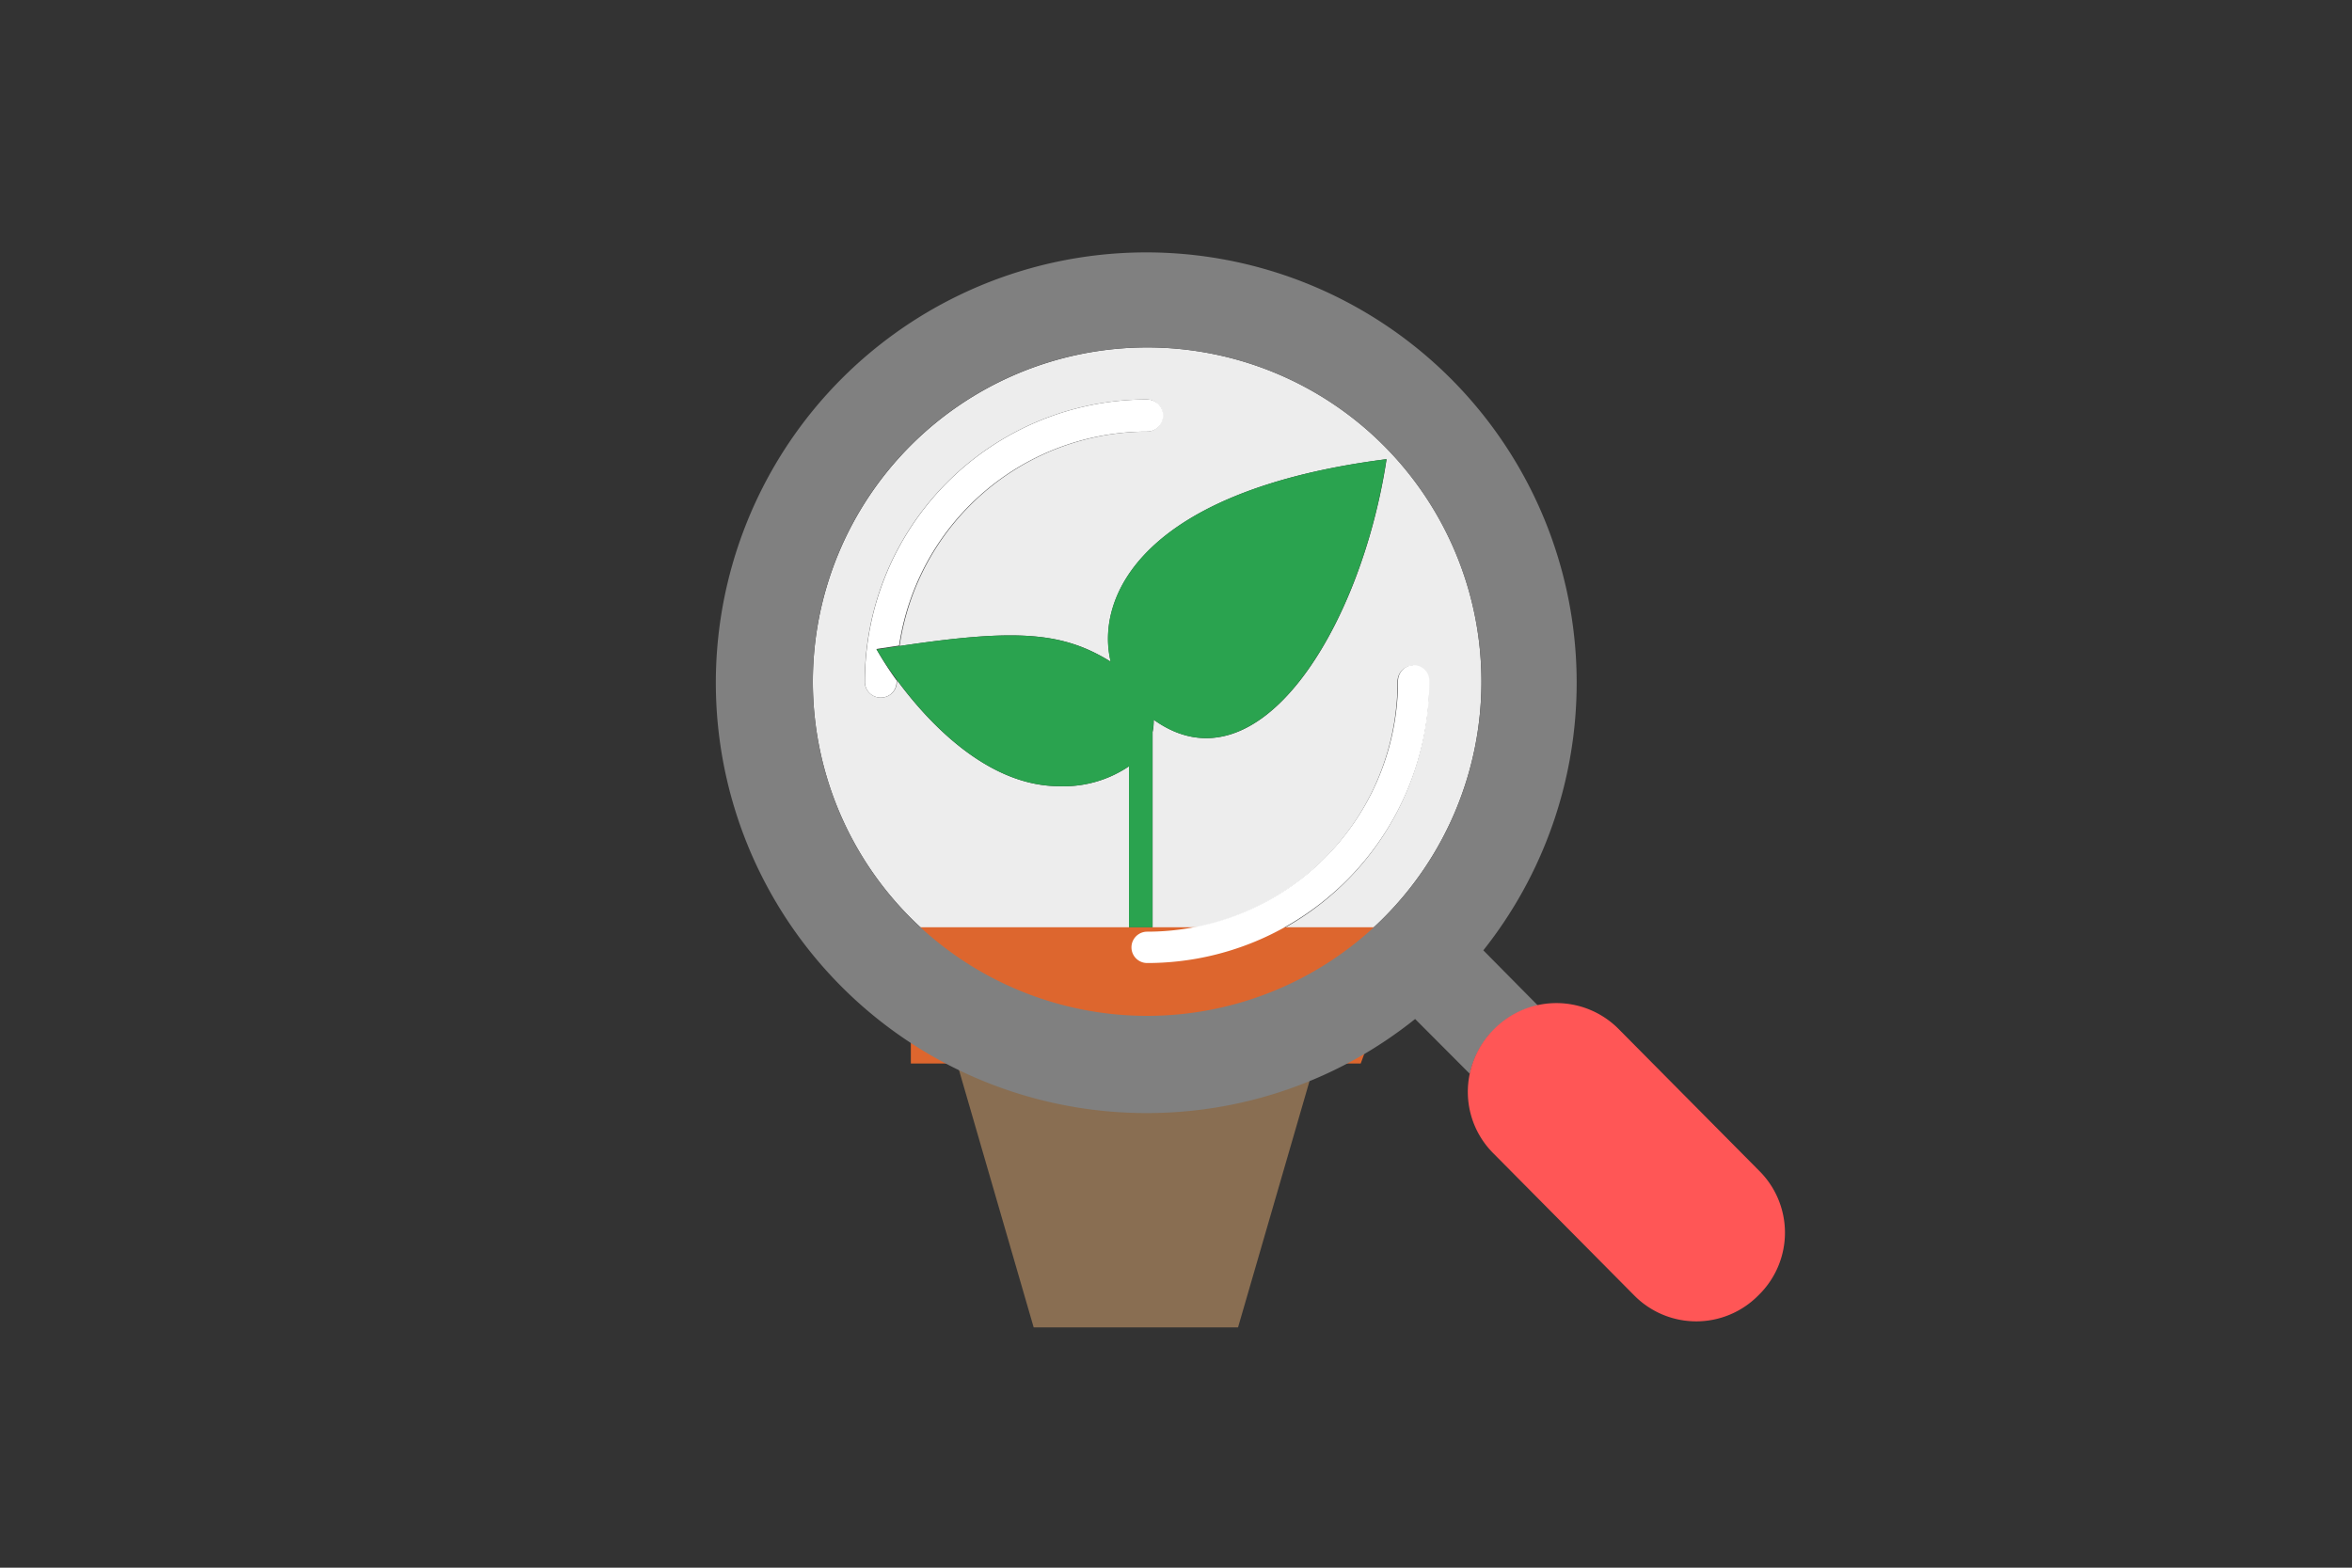
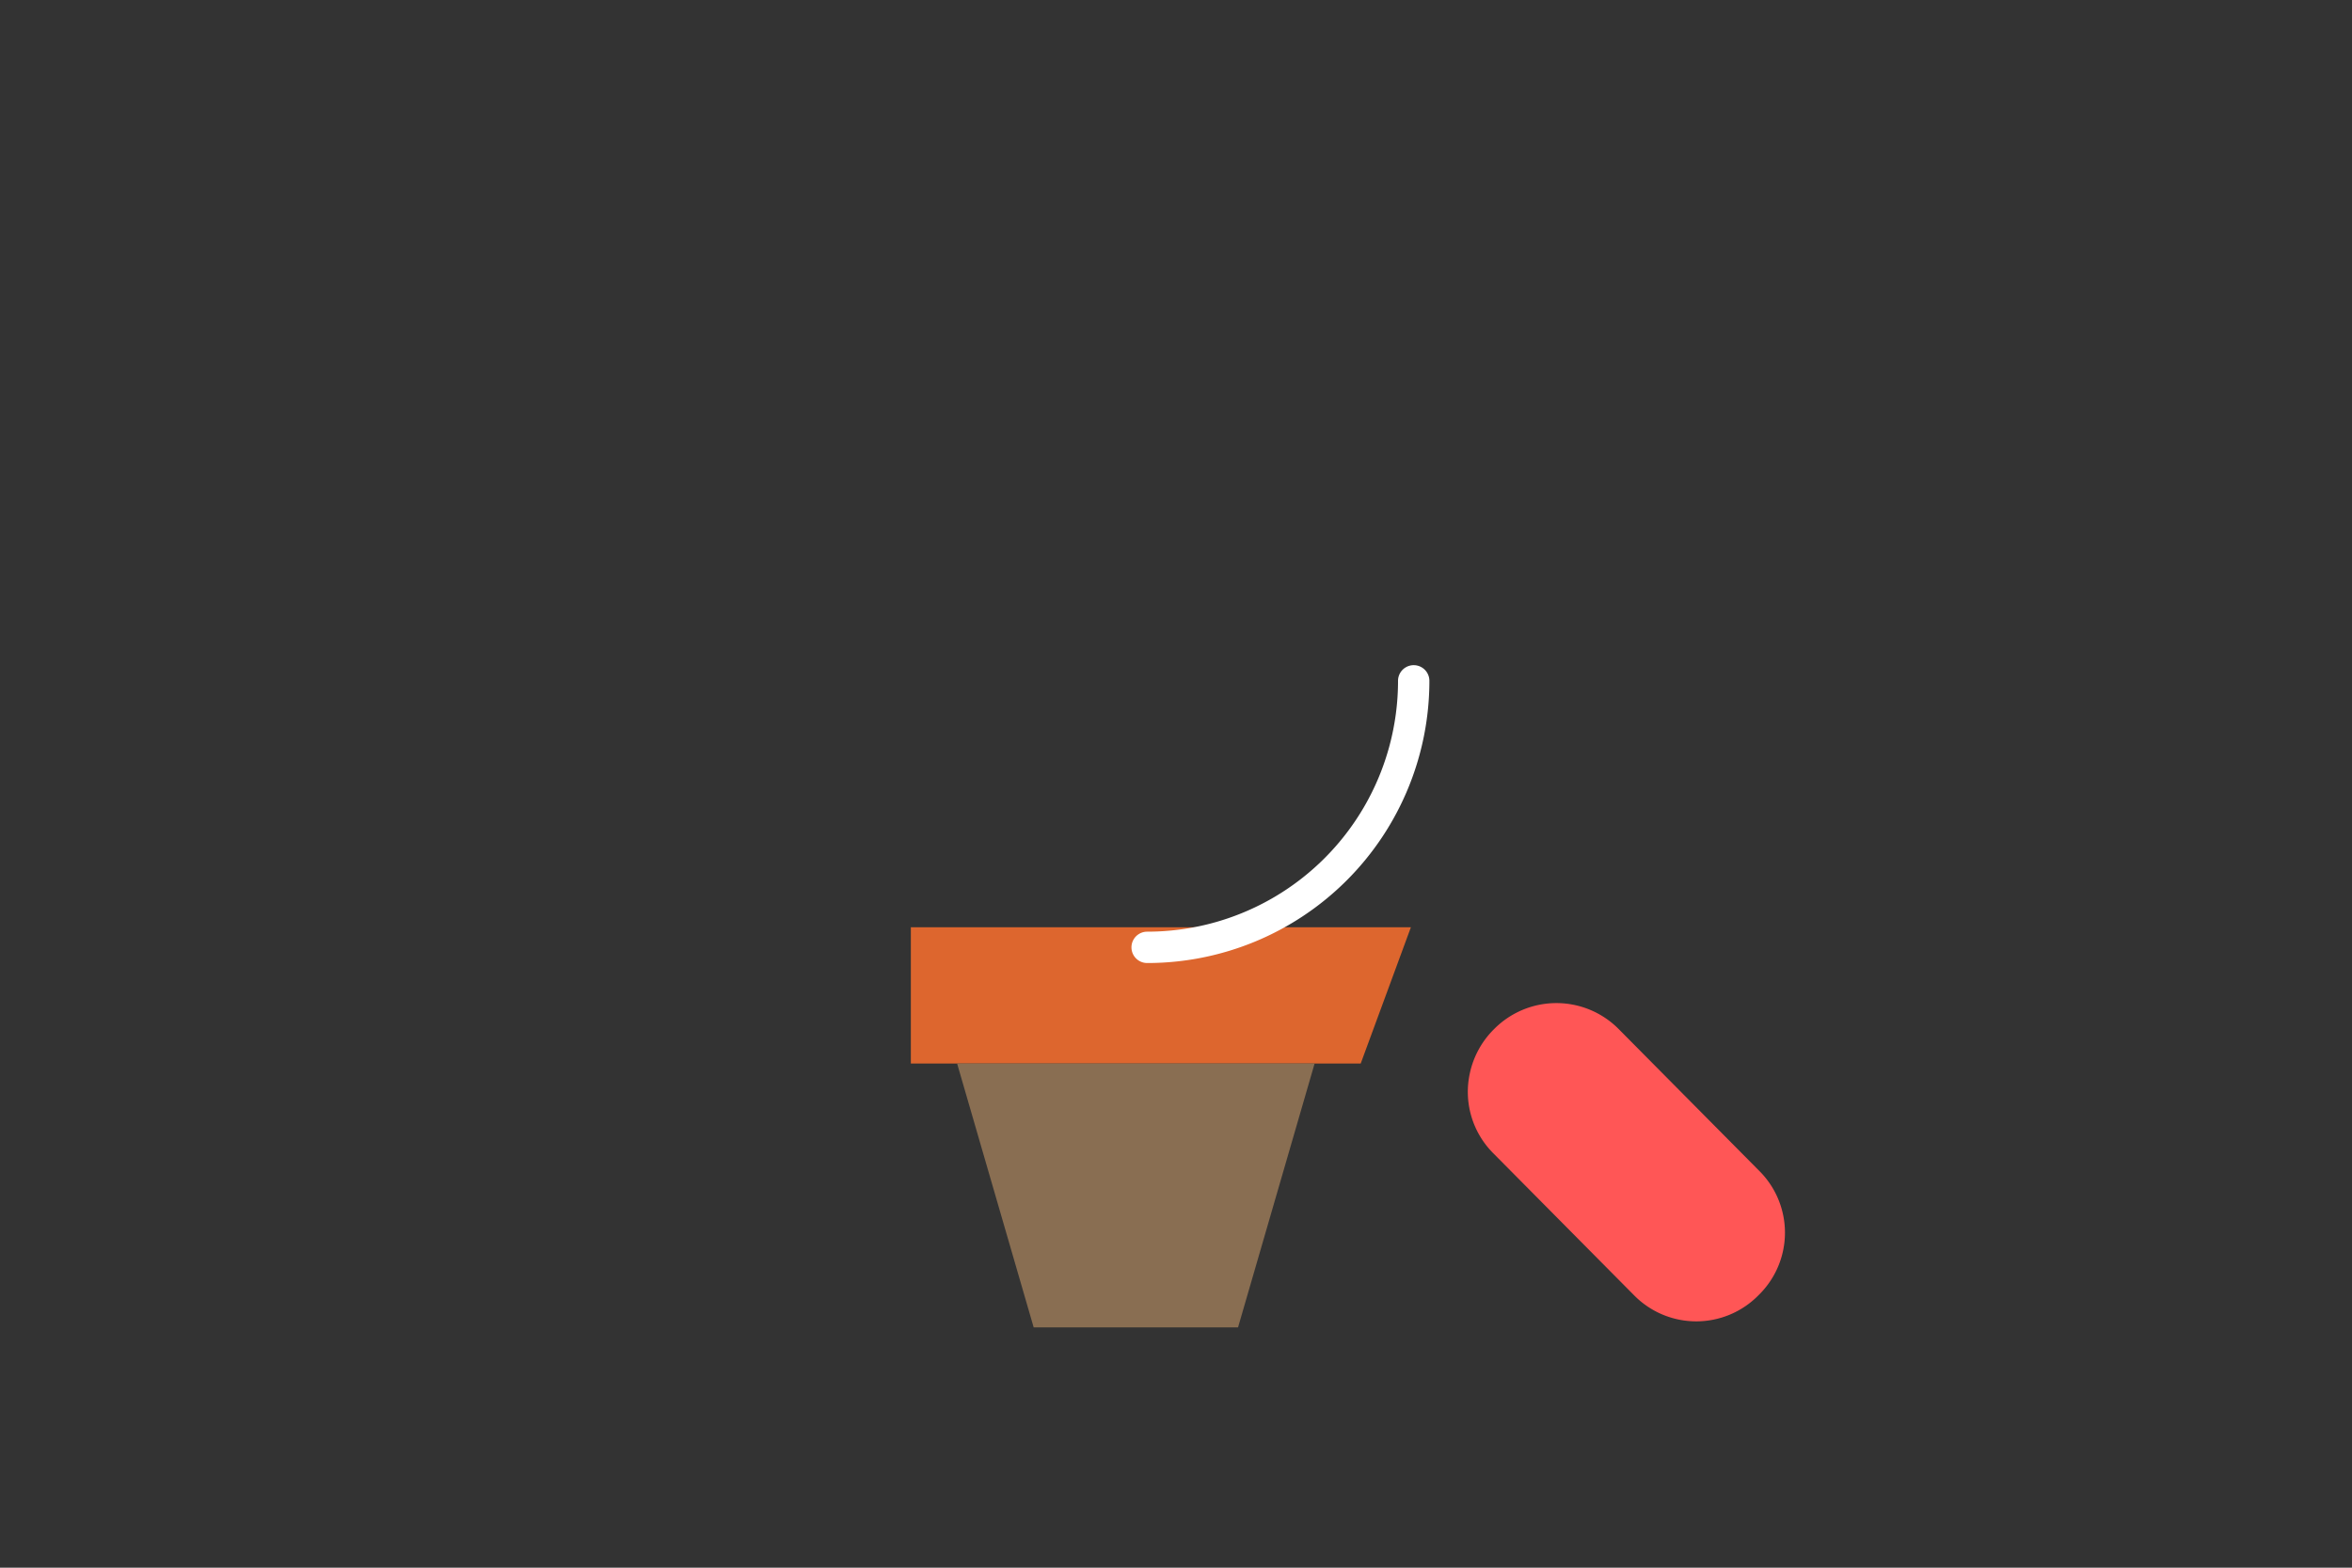
<svg xmlns="http://www.w3.org/2000/svg" id="Слой_1" data-name="Слой 1" width="150" height="100" viewBox="0 0 150 100">
  <rect x="0" y="0" width="150" height="100" fill="#333333" stroke="none" />
  <defs>
    <style>
      .cls-1 {
        fill: #ededed;
      }

      .cls-2 {
        fill: #dd662e;
      }

      .cls-3 {
        fill: #896e52;
      }

      .cls-4 {
        fill: gray;
      }

      .cls-5 {
        fill: #fff;
      }

      .cls-6 {
        fill: #2aa34f;
      }

      .cls-7 {
        fill: #ff5656;
      }
    </style>
  </defs>
  <g>
-     <path class="cls-1" d="M51.84,43.48A21.32,21.32,0,1,0,73.16,22.16,21.34,21.34,0,0,0,51.84,43.48Zm38.29-1a1,1,0,0,1,1,1,18,18,0,0,1-18,18,1,1,0,1,1,0-2,16,16,0,0,0,16-16A1,1,0,0,1,90.13,42.46Zm-17-17a1,1,0,0,1,0,2.05A16,16,0,0,0,57.37,41.21c7.48-1.12,10.41-.9,13.47,1-1-4.12,2-10.93,17.59-12.92C86.8,40.08,80.24,50.68,73.58,45.91a3.43,3.43,0,0,1-.07.78V59.15H72V48.88a7.42,7.42,0,0,1-4.44,1.27c-4.66,0-8.47-4.2-10.36-6.77v.1a1,1,0,0,1-2.05,0A18,18,0,0,1,73.16,25.48Z" />
    <polygon class="cls-2" points="86.78 67.84 89.98 59.15 73.24 59.15 72.02 59.15 58.09 59.15 58.09 67.84 61.04 67.84 83.84 67.84 86.78 67.84" />
    <polygon class="cls-3" points="61.04 67.84 65.92 84.66 65.92 84.67 78.95 84.67 78.96 84.66 83.84 67.84 61.04 67.84" />
-     <path class="cls-4" d="M73.16,71a27.31,27.31,0,0,0,17.09-6l3.49,3.5a5.61,5.61,0,0,1,1.5-2.77l.08-.08a5.53,5.53,0,0,1,2.77-1.5L94.6,60.62A27.45,27.45,0,1,0,73.16,71ZM94.48,43.48A21.32,21.32,0,1,1,73.16,22.16,21.34,21.34,0,0,1,94.48,43.48Z" />
-     <path class="cls-5" d="M56.18,44.5a1,1,0,0,0,1-1v-.1a21.17,21.17,0,0,1-1.29-2l1.45-.22A16,16,0,0,1,73.16,27.53a1,1,0,0,0,0-2.05,18,18,0,0,0-18,18A1,1,0,0,0,56.18,44.5Z" />
    <path class="cls-5" d="M73.16,59.43a1,1,0,1,0,0,2,18,18,0,0,0,18-18,1,1,0,0,0-2,0A16,16,0,0,1,73.16,59.43Z" />
-     <path class="cls-6" d="M57.21,43.38c1.89,2.57,5.7,6.78,10.36,6.77A7.42,7.42,0,0,0,72,48.88V59.15h1.5V46.69a3.43,3.43,0,0,0,.07-.78c6.66,4.77,13.22-5.83,14.85-16.62-15.6,2-18.58,8.8-17.59,12.92-3.06-1.9-6-2.12-13.47-1l-1.45.22A21.17,21.17,0,0,0,57.21,43.38Z" />
    <path class="cls-7" d="M95.24,65.69a5.61,5.61,0,0,0-1.5,2.77,5.54,5.54,0,0,0,1.5,5.11l9,9.08a5.56,5.56,0,0,0,7.88,0l.08-.08a5.56,5.56,0,0,0,0-7.88l-9-9.08a5.59,5.59,0,0,0-7.88,0Z" />
  </g>
</svg>